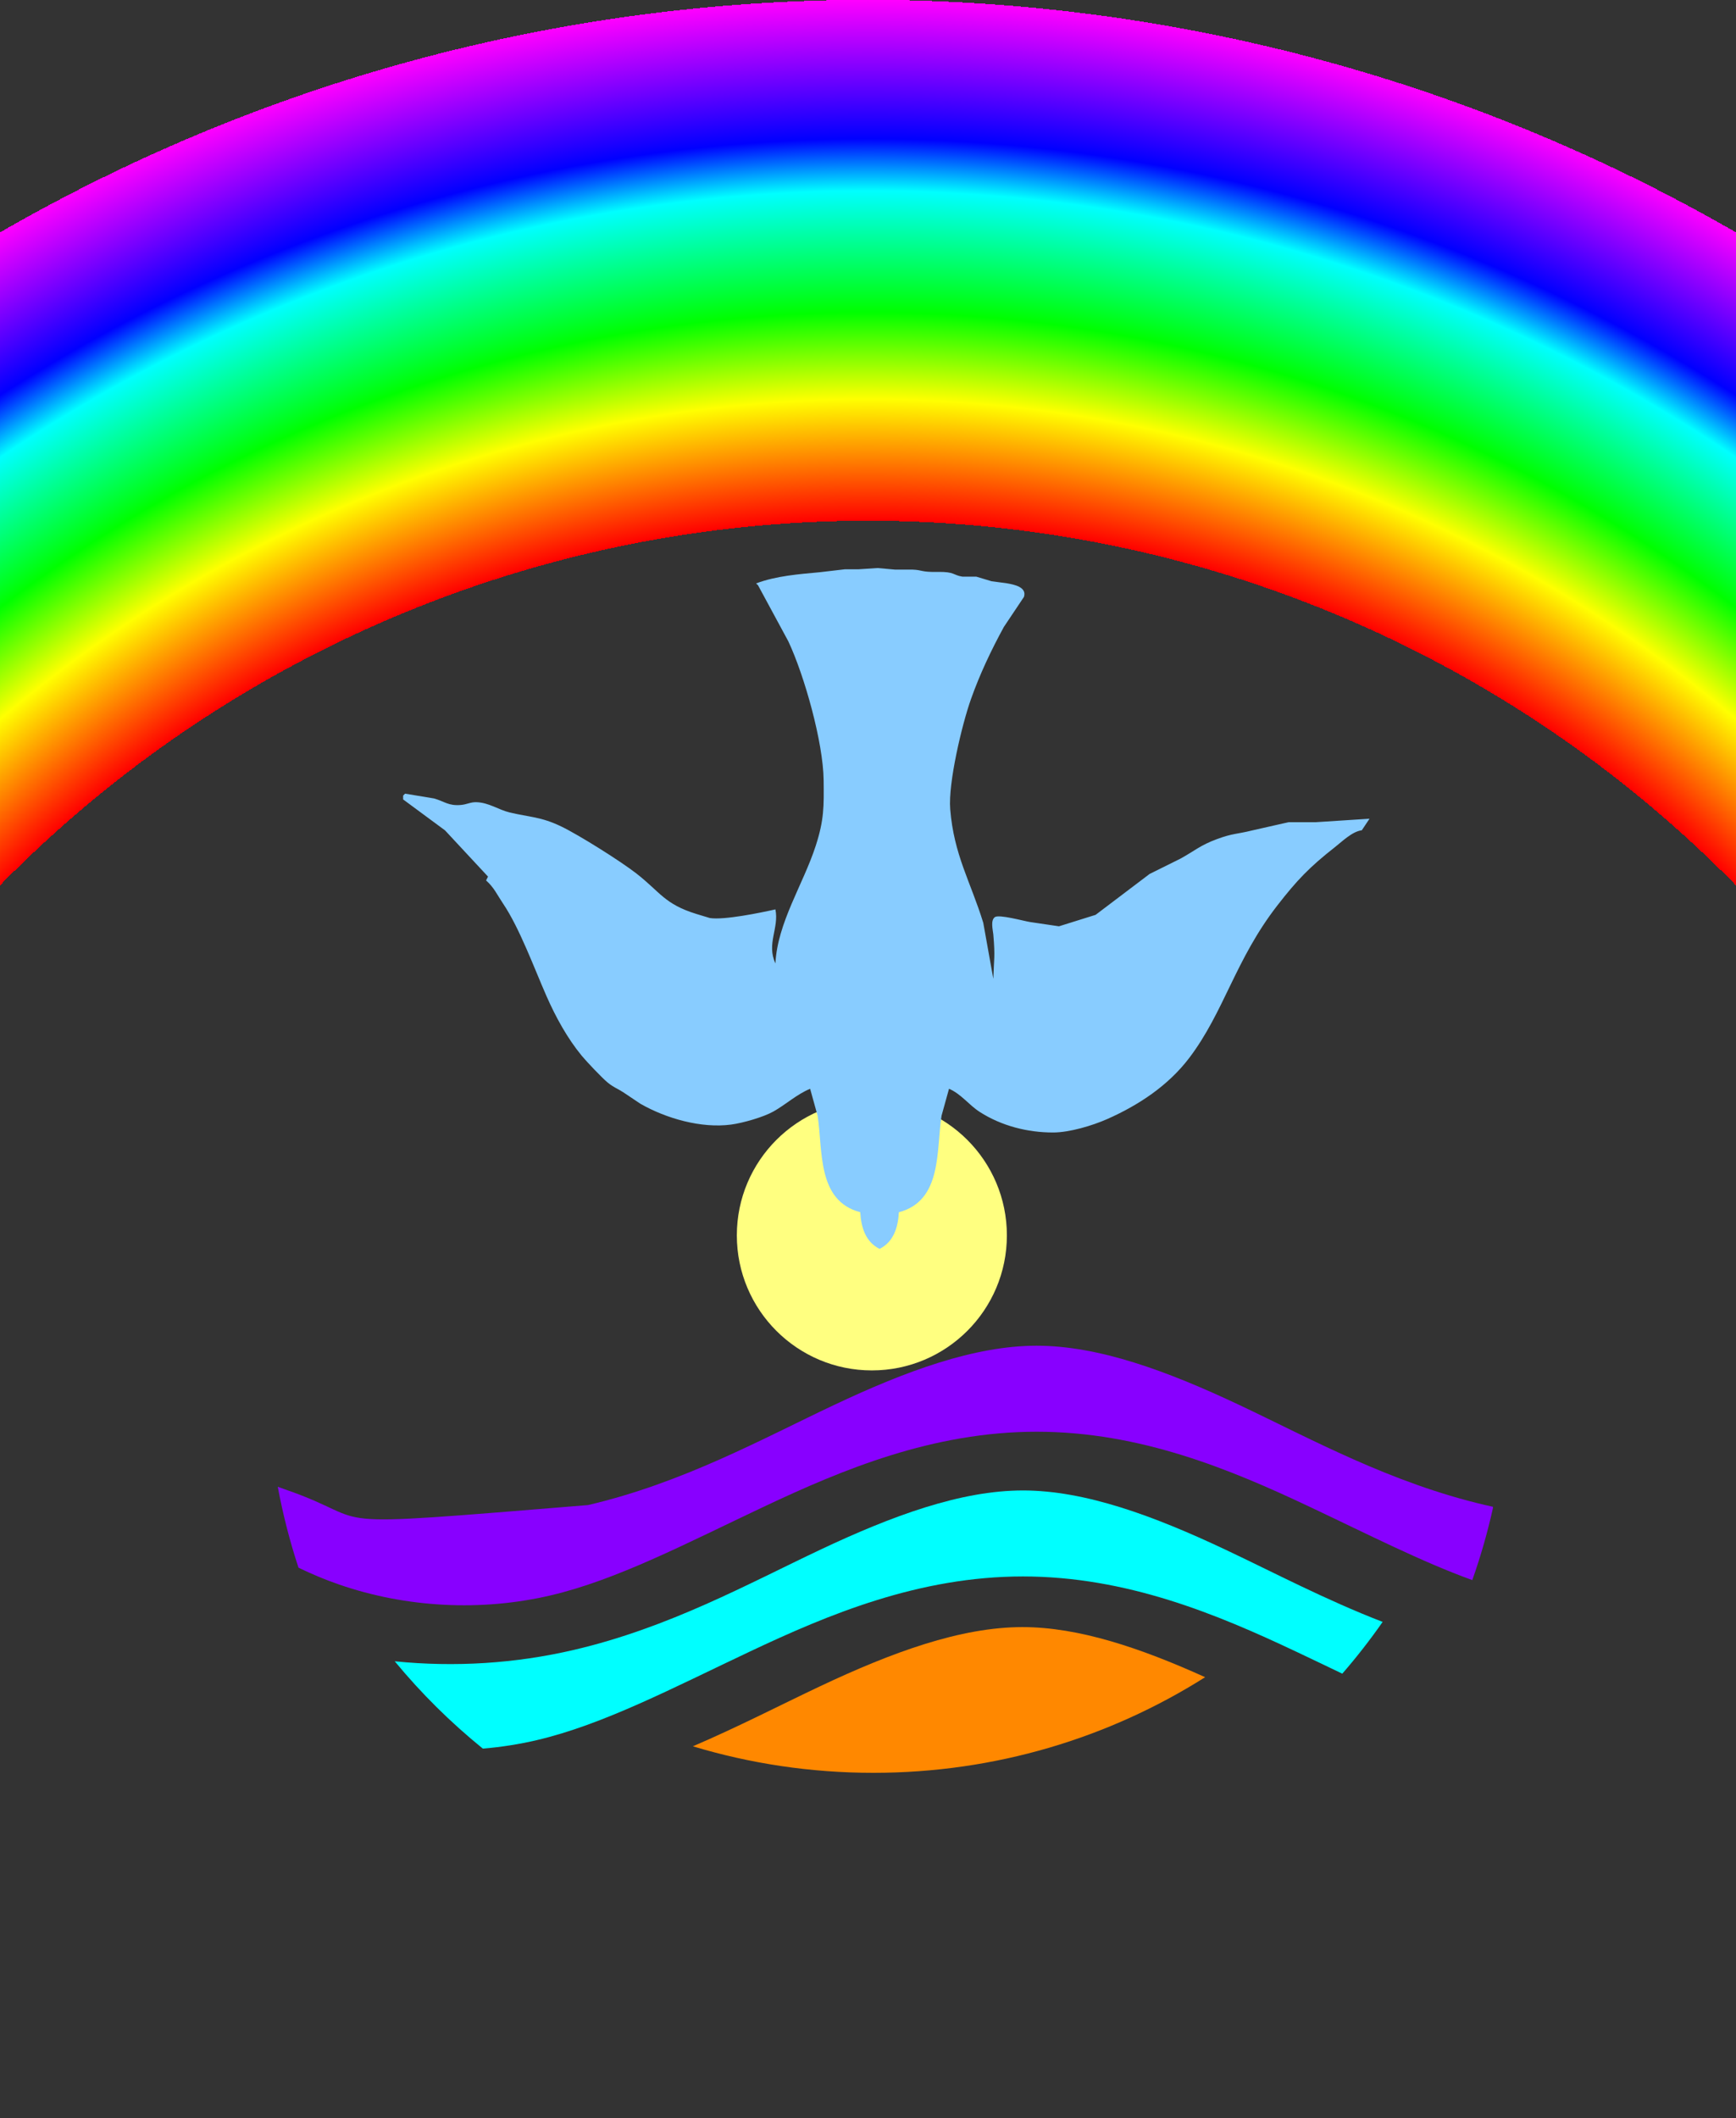
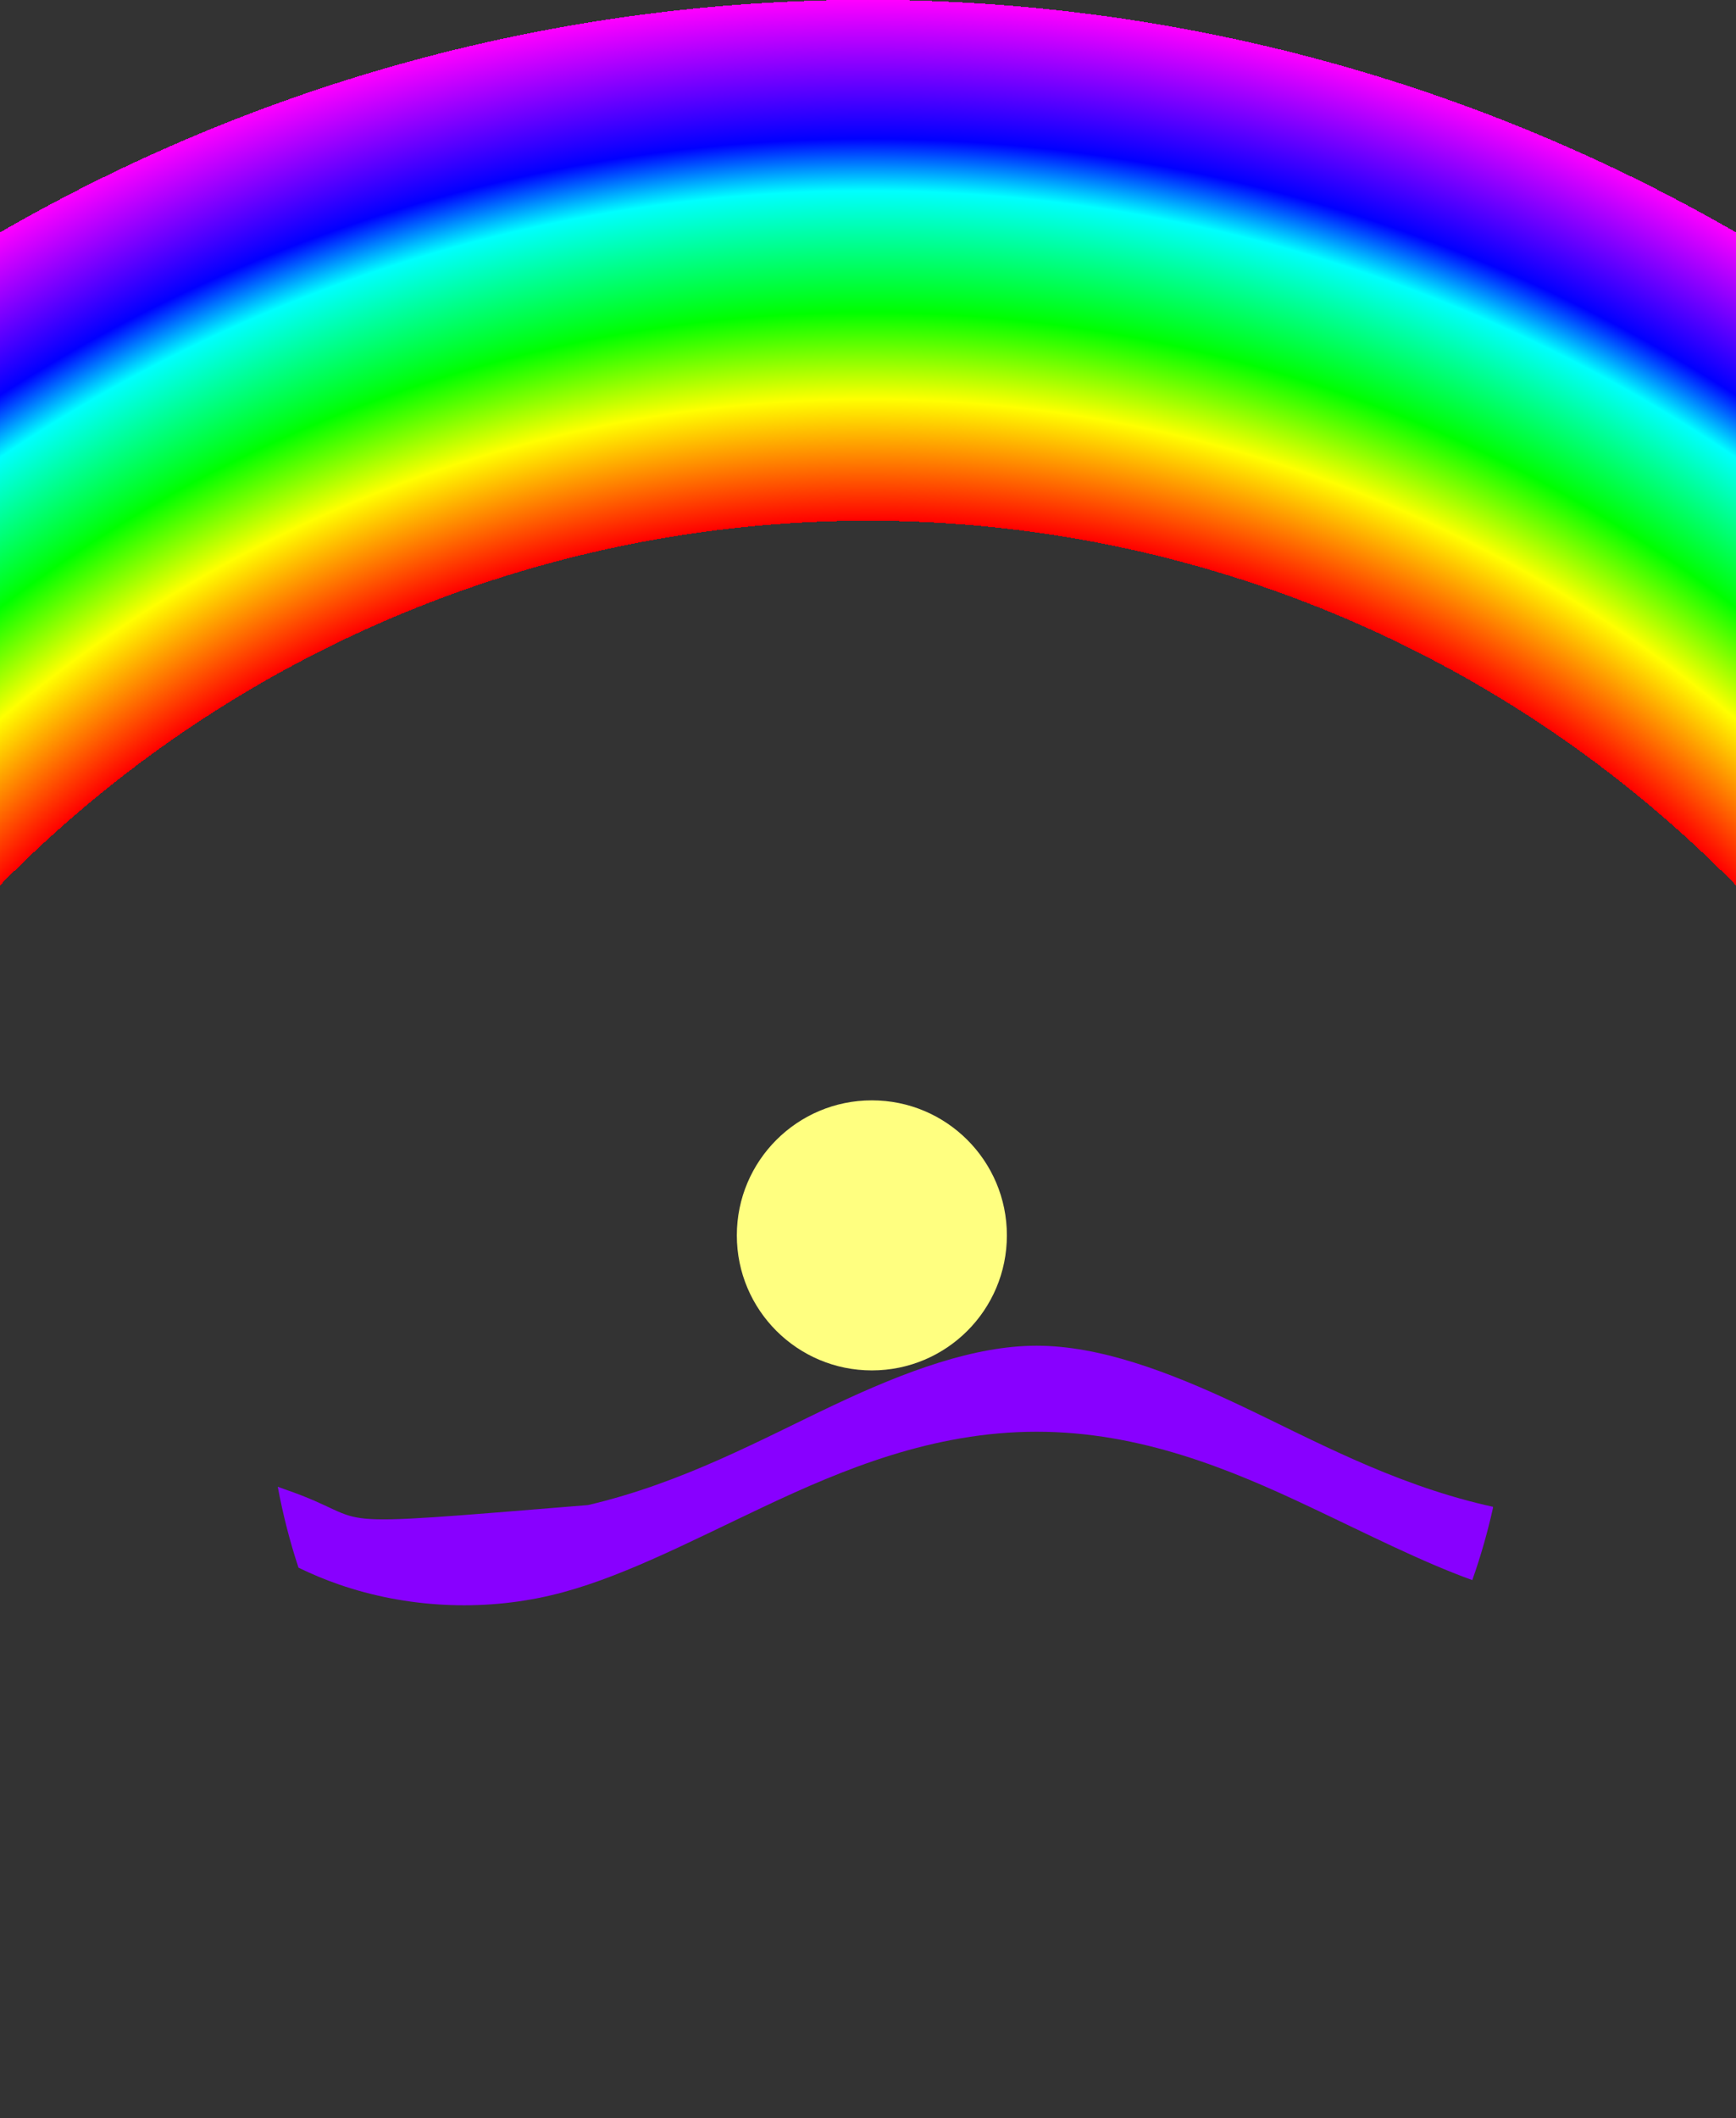
<svg xmlns="http://www.w3.org/2000/svg" xmlns:xlink="http://www.w3.org/1999/xlink" version="1.1" viewBox="0 0 500 610">
  <rect x="0" y="0" width="500" height="610" fill="#333333" stroke="none" />
  <title>Dove diving into wave</title>
  <desc>remix+335598, wave, religion, religious, symbol, baptize, baptism, spirit, water</desc>
  <defs>
    <svg id="taube" viewBox="0 0 504 430">
      <defs>
-         <path id="dov" d="M1,12 c10.43,-3.9,22.02,-4.77,33,-5.79 c0,0,13,-1.52,13,-1.52 c0,0,7,0,7,0 c0,0,10,-0.65,10,-0.65 c0,0,9,0.81,9,0.81 c0,0,9,0,9,0 c5.5,0.22,4.37,1.36,13,1.2 c9.09,-0.16,7.97,1.69,12.99,2.46 c0,0,7.18,0,7.18,0 c0,0,7.83,2.36,7.83,2.36 c0,0,7.99,1.08,7.99,1.08 c3.54,0.62,10.53,1.9,8.86,7.06 c0,0,-10.41,15.56,-10.41,15.56 c-6.58,12.05,-12.47,24.47,-17.06,37.43 c-4.71,13.31,-11.85,43.41,-10.76,57 c1.91,23.86,10.56,37.57,17.14,58.96 c0,0,5.21,29.04,5.21,29.04 c0.33,-10.97,1.02,-10.96,0,-23 c-0.25,-2.46,-1.52,-7.25,0.77,-8.97 c2.13,-1.59,14.97,2.01,18.26,2.52 c0,0,15,2.22,15,2.22 c0,0,19,-5.94,19,-5.94 c0,0,28,-21.2,28,-21.2 c0,0,16,-7.94,16,-7.94 c7.44,-4.1,10.22,-6.92,19,-10.16 c8.13,-3,10.43,-2.53,18,-4.42 c0,0,19,-4.3,19,-4.3 c0,0,14,0,14,0 c0,0,28,-1.81,28,-1.81 c0,0,-4,6,-4,6 c-4.91,0.57,-10.14,5.76,-14,8.79 c-13.1,10.27,-19.64,17.1,-29.81,30.21 c-21.77,28.06,-27.55,55.14,-45.64,79 c-10.9,14.36,-26.27,24.51,-42.55,31.71 c-7.71,3.4,-19.49,6.94,-28,6.95 c-13.29,0.02,-26.76,-3.42,-38,-10.61 c-5.78,-3.7,-9.67,-9.34,-16,-12.05 c 0,0 -3.87,13.96 -3.87,13.96 -2.8,17.91 0.47,44.1 -22.13,50.04 -0.4,7.69 -2.65,15.34 -10,19 c-7.35,-3.66,-9.6,-11.31,-10,-19 c-22.6,-5.94,-19.33,-32.13,-22.13,-50.04 c0,0,-3.87,-13.96,-3.87,-13.96 c-6.93,2.86,-12.51,8.1,-19,11.76 c-5.27,2.97,-15.94,6,-21.99,6.8 c-15.46,2.05,-33.64,-3.14,-47.01,-10.8 c0,0,-9,-6.02,-9,-6.02 c-3.13,-2.02,-4.78,-2.38,-8,-5 c-2.75,-2.24,-10.95,-10.88,-13.34,-13.78 c-7.57,-9.18,-13.53,-20.1,-18.32,-30.96 c-6.37,-14.46,-13.95,-35.27,-22.53,-48 c-3.06,-4.53,-4.7,-8.4,-8.81,-12 c0,0,1,-2,1,-2 c0,0,-22.28,-23.96,-22.28,-23.96 c0,0,-21.72,-16.04,-21.72,-16.04 c0,0,0,-2,0,-2 c0,0,1,-1,1,-1 c0,0,15,2.49,15,2.49 c5.5,1.54,7.47,3.96,14,3.37 c3.13,-0.28,4.93,-1.53,8,-1.43 c6.4,0.19,11.52,3.94,17.09,5.28 c10.56,2.55,16.27,2.18,26.91,7.32 c9.27,4.47,30.91,18.09,39,24.42 c12.49,9.78,14.49,15.79,31,20.91 c0,0,7,2.12,7,2.12 c7.37,1.17,26.36,-2.76,34,-4.48 c1.98,9.75,-4.73,17.77,0,28 c1.09,-21.23,14.41,-40.92,20.91,-61 c4.34,-13.43,4.25,-20.32,4.09,-34 c-0.23,-19.63,-9.95,-54.21,-18.32,-72 c0,0,-15.68,-29,-15.68,-29z" />
-       </defs>
+         </defs>
      <circle r="70" fill="#ffff80" cx="245" cy="350" />
      <use xlink:href="#dov" transform="translate(184)" fill="#8cf" />
    </svg>
    <svg id="wave" version="1.1" viewBox="0 0 325 115">
      <path d="m202.97 8e-4c16.606 0 34.94 6.759 54.152 15.83 19.322 9.123 40.405 20.833 65.832 26.787 0.704 0.165 1.409 0.321 2.115 0.475-1.472 6.694-3.346 13.234-5.596 19.594-13.672-4.957-27.957-12.272-43.566-19.643-20.929-9.882-45.152-20.043-72.938-20.043-27.785 0-52.011 10.161-72.94 20.043-20.82 9.83-39.282 19.565-57.076 23.732-18.517  4.336-38.566 3.305-56.541-2.906-3.699-1.278-7.326-2.795-10.865-4.51-2.314-7.014-4.171-14.236-5.543-21.635 0.678 0.247 1.355 0.497 2.037 0.732 25.975 8.976  4.185 10.426 80.943 4.16 25.427-5.954 46.51-17.664 65.832-26.787 19.212-9.072 37.547-15.83 54.152-15.83z" fill="#80f" />
-       <path d="m199.29 38.707c16.606 0 34.94 6.759 54.152 15.83 12.963 6.12 26.726 13.398 42.055 19.328-3.357 4.806-6.957 9.429-10.793 13.842-4.076-1.955-8.217-3.946-12.476-5.957-20.929-9.882-45.152-20.043-72.938-20.043-27.785 0-52.011 10.161-72.94 20.043-20.82 9.83-39.282 19.565-57.076 23.732-4.727  1.107-9.555 1.859-14.422 2.269-8.612-6.981-16.512-14.803-23.563-23.355 16.007 1.621 32.262 0.617 48.016-3.072 25.427-5.954 46.51-17.664  65.832-26.787 19.212-9.072 37.547-15.83 54.152-15.83z" fill="#0ff" />
-       <path d="m199.18 75.252c15.068 0 31.567 5.588 48.846 13.396-25.634 16.203-56.051 25.576-88.734 25.576-16.804 0-33.006-2.486-48.272-7.094 12.159-5.205 23.354-11.018 34.008-16.049 19.212-9.072 37.547-15.83 54.152-15.83z" fill="#f80" />
    </svg>
    <svg id="rb" version="1.1" viewBox="0 0 200 100">
      <defs>
        <radialGradient id="r" cx="100" cy="-100" r="100" gradientUnits="userSpaceOnUse" gradientTransform="scale(1,-1)">
          <stop offset="0.7" stop-opacity="0" />
          <stop offset="0.7" stop-color="red" stop-opacity="1" />
          <stop offset="0.77" stop-color="#ff0" />
          <stop offset="0.82" stop-color="#0f0" />
          <stop offset="0.89" stop-color="cyan" />
          <stop offset="0.92" stop-color="blue" />
          <stop offset="1" stop-color="#f0f" />
          <stop offset="1" stop-opacity="0" />
        </radialGradient>
      </defs>
      <rect width="200" height="100" fill="url(#r)" />
    </svg>
  </defs>
  <g transform="translate(0,-90)">
    <use xlink:href="#rb" transform="translate(-250,-270) scale(2)" />
    <g transform="translate(80,130) scale(.7)">
      <use xlink:href="#taube" transform="translate(50,100) scale(.8)" />
      <use xlink:href="#wave" transform="translate(0,280)" />
    </g>
  </g>
</svg>